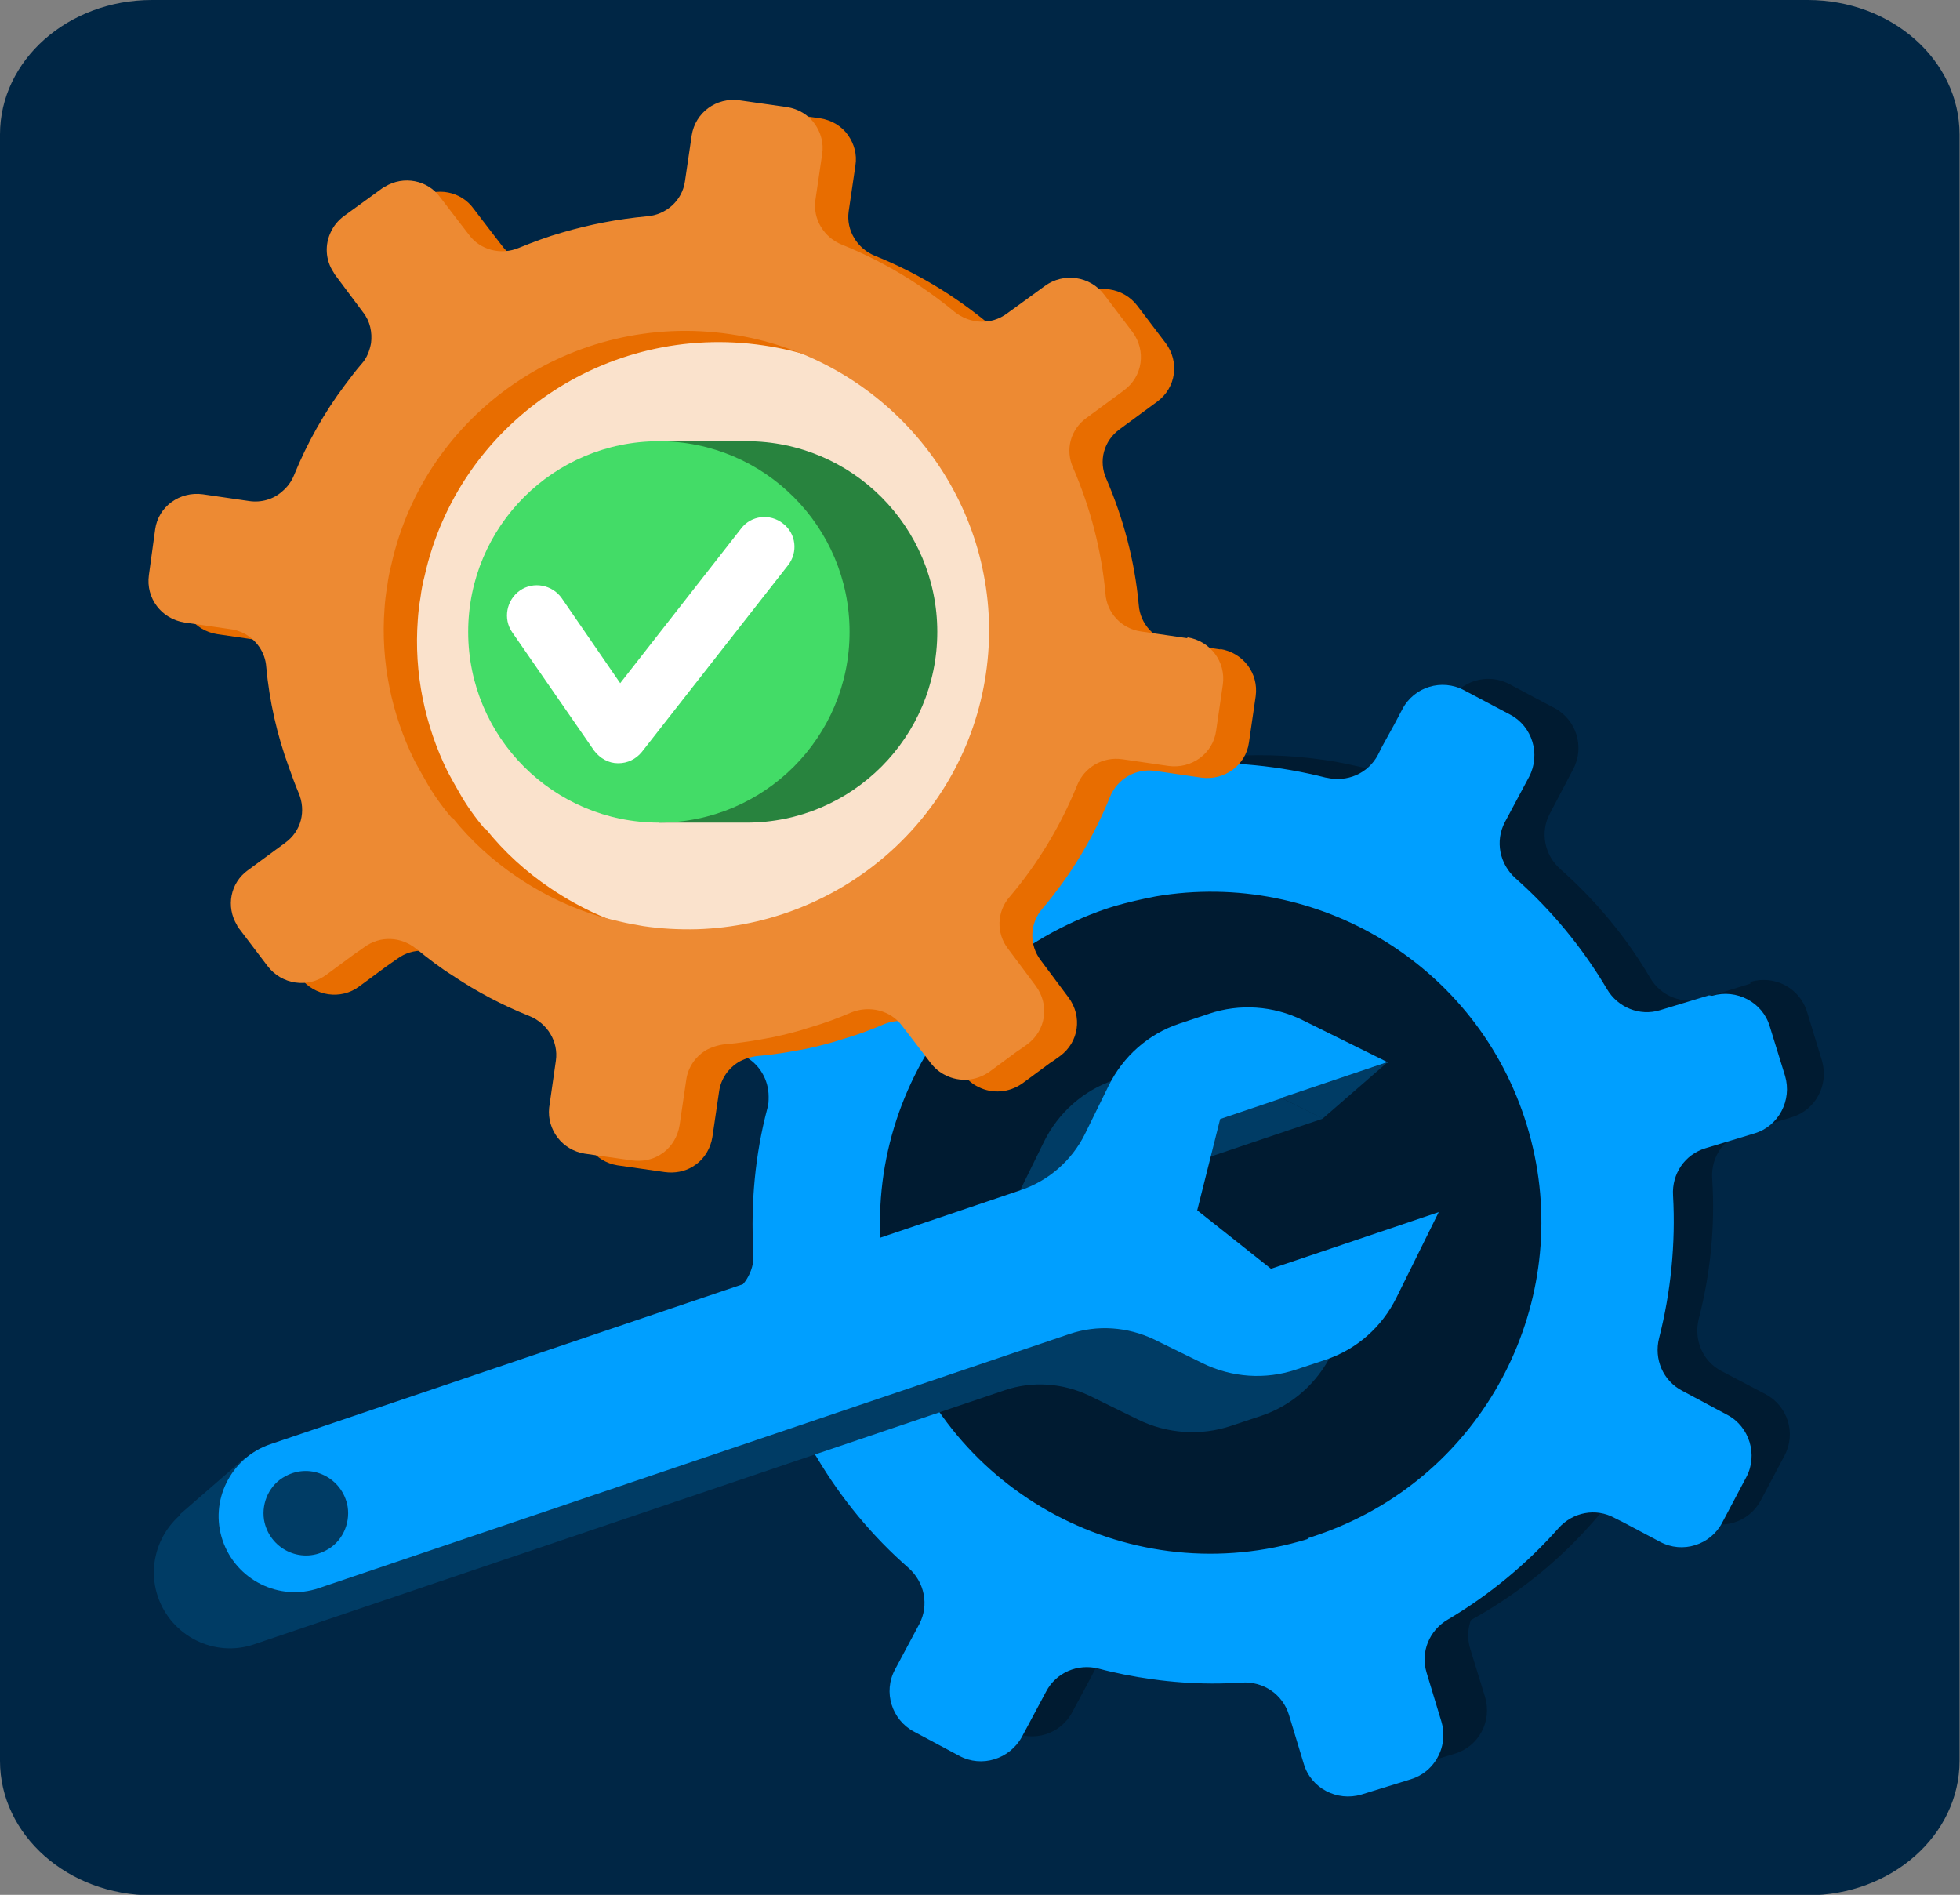
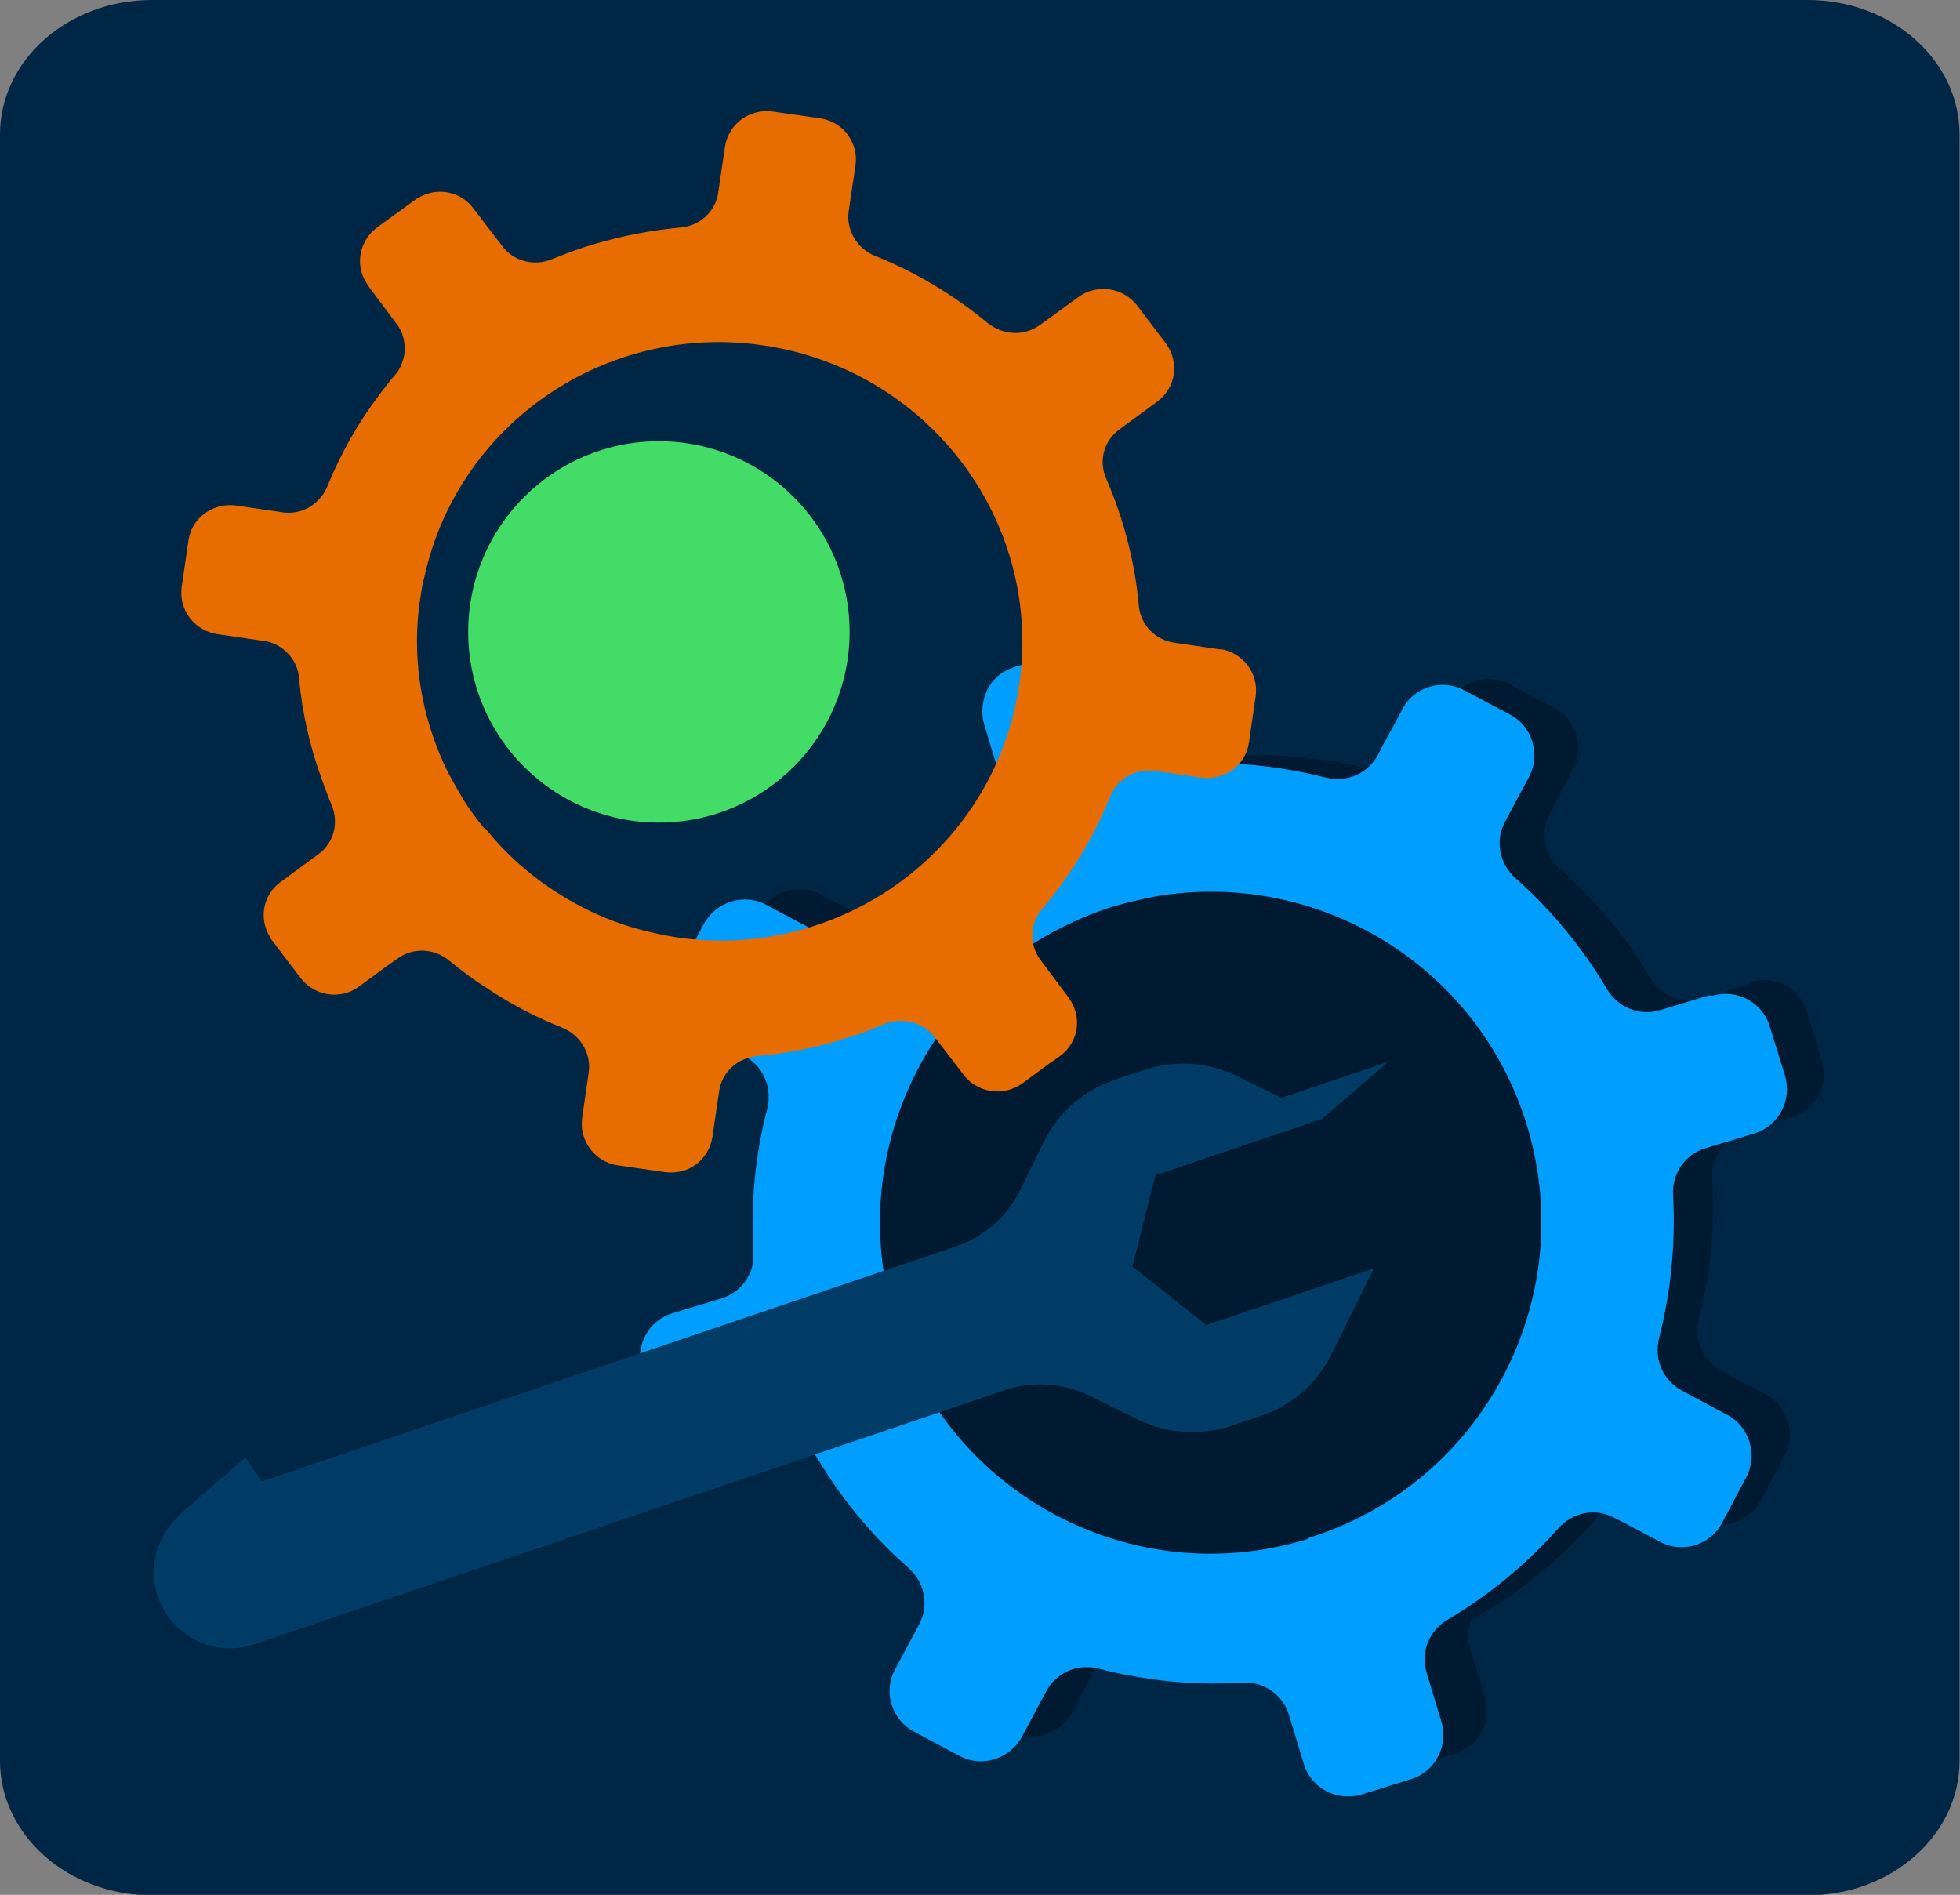
<svg xmlns="http://www.w3.org/2000/svg" id="Layer_2" viewBox="0 0 43.58 42.13">
  <rect x="0" y="0" width="43.58" height="42.13" fill="#808080" stroke="none" />
  <g id="Page_2">
    <g id="Layer_3">
      <path d="m3.38,0h36.81c1.87,0,3.38,1.34,3.38,2.99v36.16c0,1.65-1.51,2.99-3.38,2.99H3.38c-1.87,0-3.38-1.34-3.38-2.99V2.99C0,1.34,1.51,0,3.38,0Z" style="fill:#002645;" />
      <circle cx="27.87" cy="27.22" r="10.04" style="fill:#001b31;" />
      <path d="m25.73,18.42c-.5.03-1.01,0-1.5-.07l-.2.38c-.19.36-.63.49-.99.3l-.52-.28-.28.52c-.19.36-.63.49-.99.3l-.1-.05c-.02.35.16.7.49.87l.91.48c.08.04.16.1.22.16.42-.23.87-.42,1.35-.57.3-.09.61-.16.91-.21.28-.13.57-.24.88-.33.27-.08.55-.15.83-.2l-.25-.81c-.1-.33-.41-.54-.75-.51h0Zm13.19,3.45l-1.07.33c-.45.14-.93-.06-1.16-.46-.54-.92-1.22-1.73-2-2.42-.35-.31-.45-.82-.23-1.23l.52-.99c.26-.49.07-1.1-.42-1.36l-.06-.03-.81-.43-.13-.07c-.49-.26-1.1-.07-1.36.42l-.19.36-.33.63c-.21.4-.68.61-1.13.5h-.03c-.18-.05-.37-.09-.55-.13-.08-.02-.17-.03-.25-.05-.76-.13-1.54-.18-2.32-.13-.42.03-.8-.2-.97-.57-.02-.05-.04-.09-.06-.15l-.1-.34c-.91-.14-1.77-.52-2.48-1.09l-.12.04c-.11.04-.21.09-.3.16-.12.1-.21.21-.28.35-.09.19-.12.42-.08.63,0,.03.01.06.03.1l.33,1.07c.14.45-.06.93-.46,1.17-.22.13-.44.27-.66.42-.39.27-.76.58-1.11.9l-.02.02c-.22.21-.44.43-.64.66-.23.26-.57.38-.89.34-.12-.01-.23-.05-.34-.11l-.18-.09-.82-.43-.03-.02c-.49-.24-1.08-.05-1.33.43l-.53,1c-.16.3-.15.64,0,.93.09.18.24.33.43.43l.99.52c.09.05.17.11.24.18.16.17.27.39.28.63.01.11,0,.22-.03.34-.26,1-.37,2.06-.3,3.13.03.47-.26.9-.7,1.03l-1.08.33c-.53.16-.83.72-.67,1.26l.33,1.08c.16.53.72.83,1.26.67l1.08-.33c.45-.14.93.06,1.16.46.54.92,1.22,1.73,2,2.42.35.31.45.82.23,1.23l-.52.99c-.26.49-.07,1.1.42,1.36l1,.53c.49.26,1.1.07,1.36-.42l.44-.82.09-.18c.22-.41.69-.62,1.15-.5,1,.26,2.06.37,3.13.3.47-.03.9.26,1.03.71l.33,1.07c.12.4.48.67.88.71.12,0,.25,0,.38-.04l1.08-.33c.53-.16.83-.72.67-1.26l-.33-1.07c-.14-.45.05-.93.46-1.17.75-.44,1.44-.98,2.03-1.59.13-.13.27-.27.39-.41.31-.35.82-.45,1.23-.23l.99.52c.49.26,1.1.07,1.36-.42l.53-1c.26-.49.07-1.1-.42-1.36l-.99-.52c-.42-.22-.61-.7-.5-1.15.26-1.01.37-2.06.3-3.13-.03-.47.26-.9.7-1.03l1.07-.33c.53-.16.83-.72.67-1.26l-.33-1.08c-.16-.53-.72-.83-1.26-.67h0Zm-8.91,11.51c-.28.09-.58.15-.86.2-3.33.57-6.65-1.41-7.66-4.73-.54-1.77-.33-3.59.45-5.12.35-.68.81-1.3,1.37-1.83.54-.52,1.17-.95,1.88-1.27.27-.12.54-.23.83-.31.26-.08.52-.14.78-.19.66-.12,1.33-.15,1.98-.07,2.62.29,4.95,2.11,5.77,4.79,1.11,3.61-.93,7.42-4.53,8.53h0Zm-4.28-14.97c-.5.03-1.01,0-1.5-.07l-.2.38c-.19.36-.63.49-.99.3l-.52-.28-.28.52c-.19.36-.63.49-.99.3l-.1-.05c-.02.35.16.7.49.87l.91.48c.08.04.16.1.22.16.42-.23.87-.42,1.35-.57.3-.09.61-.16.91-.21.28-.13.57-.24.88-.33.27-.08.55-.15.83-.2l-.25-.81c-.1-.33-.41-.54-.75-.51h0Z" style="fill:#001b31;" />
      <path d="m38,22.13l-1.09.33c-.45.14-.94-.06-1.18-.47-.55-.93-1.24-1.76-2.03-2.46-.36-.32-.46-.83-.24-1.25l.54-1.01c.26-.5.07-1.12-.42-1.38l-1.02-.54c-.5-.27-1.12-.08-1.38.42l-.18.34-.27.49-.09.18c-.22.42-.69.62-1.15.51h-.01c-1.02-.26-2.1-.37-3.17-.31-.48.03-.91-.26-1.05-.72l-.33-1.09c-.11-.35-.38-.6-.71-.69-.06-.01-.12-.03-.18-.03-.12,0-.25,0-.38.04l-1.1.34c-.12.04-.22.09-.32.16-.13.1-.23.22-.3.37-.1.22-.13.49-.06.74l.33,1.09c.11.36.01.74-.23,1-.07.07-.15.14-.23.19-.23.13-.45.28-.67.43-.34.23-.66.49-.96.76-.15.13-.3.27-.44.42-.13.13-.27.27-.39.42-.29.33-.76.45-1.16.28-.03-.01-.06-.03-.09-.04l-.72-.38-.22-.12-.06-.03c-.5-.27-1.12-.07-1.39.42l-.54,1.02c-.17.32-.15.7.02.99.07.12.16.22.28.31.04.03.08.06.13.08l1.01.54c.34.18.54.53.54.9,0,.09,0,.18-.03.27-.27,1.02-.37,2.1-.31,3.17,0,.07,0,.15,0,.21-.05.39-.32.72-.71.84l-1.09.33c-.54.16-.84.74-.68,1.28l.34,1.1c.16.54.74.84,1.28.68l1.09-.33c.45-.14.94.06,1.18.47.55.93,1.24,1.76,2.04,2.46.36.32.46.83.24,1.25l-.54,1.01c-.27.5-.07,1.12.42,1.38l1.01.54c.5.27,1.12.07,1.39-.42l.54-1.01c.22-.42.7-.63,1.17-.51.18.05.37.09.56.13.85.17,1.73.24,2.62.18.48-.03.91.26,1.05.72l.33,1.09c.16.54.74.84,1.28.68l1.1-.34c.13-.04.24-.1.34-.18.32-.26.46-.69.34-1.1l-.33-1.09c-.14-.46.06-.94.47-1.18.93-.55,1.76-1.24,2.46-2.03.32-.36.83-.46,1.25-.23l.18.09.83.44c.5.27,1.12.07,1.38-.42l.54-1.02c.26-.49.07-1.12-.42-1.38l-1.01-.54c-.42-.22-.63-.7-.51-1.17.26-1.02.37-2.1.31-3.17-.03-.48.26-.91.72-1.05l1.09-.33c.54-.16.84-.74.68-1.28l-.34-1.1c-.16-.54-.74-.84-1.28-.68h0Zm-8.93,12.09c-3.88,1.19-7.99-.99-9.18-4.88-.59-1.93-.35-3.91.52-5.57.18-.35.4-.69.63-1,.28-.37.59-.71.94-1.03.43-.39.9-.73,1.42-1.01.43-.23.88-.43,1.37-.58.31-.09.62-.16.93-.22,3.59-.61,7.16,1.52,8.25,5.09,1.09,3.57-.67,7.34-3.98,8.84-.28.13-.58.24-.89.34Z" style="fill:#009fff;" />
      <path d="m25.18,28.16l.51-2.03,3.73-1.26-1.9-.94c-.65-.32-1.4-.37-2.08-.14l-.66.22c-.69.23-1.25.73-1.57,1.38l-.53,1.08c-.29.58-.8,1.03-1.42,1.24l-16.69,5.65c-.88.3-1.36,1.26-1.06,2.14h0c.3.88,1.26,1.36,2.14,1.06l16.69-5.65c.62-.21,1.29-.16,1.88.12l1.08.53c.65.32,1.4.37,2.08.14l.66-.22c.69-.23,1.25-.73,1.57-1.38l.94-1.9-3.73,1.26-1.64-1.3h0Zm-19.37,7.56c-.57.31-1.27-.04-1.38-.68-.06-.39.13-.79.48-.97.57-.31,1.27.04,1.38.68.06.39-.13.79-.48.97Z" style="fill:#003c65;" />
      <path d="m5.45,32.41l-1.45,1.26s-.37,1.62-.16,1.87,1.08.75,1.08.75l.9.06.96-.84.69-.18-2.02-2.93h0Z" style="fill:#003c65;" />
-       <path d="m26.62,26.91l.51-2.03,3.73-1.26-1.9-.94c-.65-.32-1.4-.37-2.08-.14l-.66.22c-.69.23-1.25.73-1.57,1.38l-.53,1.08c-.29.58-.8,1.03-1.42,1.24l-16.69,5.65c-.88.3-1.36,1.26-1.06,2.14h0c.3.88,1.26,1.36,2.14,1.06l16.69-5.65c.62-.21,1.29-.16,1.88.12l1.08.53c.65.32,1.4.37,2.08.14l.66-.22c.69-.23,1.25-.73,1.57-1.38l.94-1.9-3.73,1.26-1.64-1.3h0Zm-19.37,7.56c-.57.31-1.27-.04-1.38-.68-.06-.39.13-.79.48-.97.57-.31,1.27.04,1.38.68.06.39-.13.79-.48.97Z" style="fill:#009fff;" />
      <polygon points="30.86 23.61 29.41 24.87 28.49 24.41 30.86 23.61" style="fill:#003c65;" />
-       <ellipse cx="15.31" cy="14.14" rx="7.42" ry="6.96" style="fill:#fae2cc;" />
      <path d="m27.14,14.44l-1.03-.15c-.43-.06-.76-.41-.79-.84-.09-.98-.34-1.92-.72-2.8-.18-.4-.06-.85.3-1.11l.83-.61c.42-.31.5-.88.19-1.3l-.63-.83c-.31-.41-.9-.5-1.32-.19l-.44.32-.4.29c-.35.26-.82.24-1.17-.04-.74-.61-1.58-1.12-2.5-1.49-.4-.16-.65-.57-.59-.99l.15-1.02c.04-.25-.03-.48-.16-.67-.14-.2-.36-.34-.63-.38l-1.05-.15c-.51-.07-.98.27-1.06.78l-.15,1.02c-.06.43-.42.75-.85.78-.64.06-1.27.18-1.88.36-.32.09-.64.21-.96.34-.4.17-.87.05-1.12-.3l-.17-.22-.46-.6c-.28-.39-.82-.49-1.23-.24-.03.01-.05.03-.08.05l-.84.61c-.12.09-.22.21-.28.34-.14.28-.13.63.06.91.01.02.02.04.03.05l.62.83c.16.2.21.45.18.69-.03.16-.09.33-.21.46-.13.15-.25.31-.37.47-.46.61-.84,1.29-1.13,2-.06.15-.15.27-.27.37-.19.17-.46.25-.73.21l-1.03-.15c-.51-.07-.99.27-1.06.78l-.15,1.03c-.07.51.28.97.79,1.05l1.03.15c.1.01.18.04.27.08.29.14.5.43.52.76.07.76.24,1.51.5,2.22.07.2.14.39.22.58.17.4.06.85-.3,1.11l-.83.61c-.39.28-.49.81-.24,1.22.01.03.03.06.05.08l.63.83c.31.41.9.5,1.31.19l.61-.45.23-.16c.35-.26.82-.24,1.16.04.26.21.53.42.82.6.52.35,1.09.65,1.69.89.4.16.65.57.59.99l-.15,1.05c-.05.49.29.94.79,1.02l1.05.15c.22.03.44-.01.62-.12.03-.02.06-.04.09-.06.18-.14.31-.35.35-.6l.15-1.02c.04-.27.2-.5.42-.64.12-.07.27-.12.42-.14.37-.03.73-.09,1.09-.16.28-.06.56-.13.83-.22.31-.09.61-.2.91-.33.4-.16.87-.05,1.13.3l.3.39h0s.33.43.33.43c.09.12.21.22.34.28.3.15.67.13.97-.08l.61-.45.09-.06.14-.1c.42-.31.5-.88.19-1.3l-.62-.83c-.26-.34-.25-.82.04-1.15.62-.73,1.13-1.57,1.5-2.48.16-.4.57-.64,1-.58l1.03.15c.51.07.99-.27,1.06-.78l.15-1.03c.07-.51-.28-.97-.79-1.05h0Zm-16.36,3.99c-.22-.26-.42-.54-.58-.83-.08-.14-.16-.28-.24-.43,0,0,0-.01-.01-.02-.5-1.02-.75-2.18-.66-3.37.01-.16.03-.33.06-.5.02-.16.05-.32.09-.47.75-3.38,4.02-5.65,7.54-5.13.4.06.79.15,1.17.28,3.03,1.01,4.99,4.05,4.51,7.28-.48,3.23-3.23,5.57-6.42,5.67-.4.01-.8-.01-1.2-.07-.17-.03-.35-.06-.51-.1-.84-.18-1.61-.53-2.29-.99-.55-.37-1.03-.81-1.44-1.32h0Z" style="fill:#e86d00;" />
-       <path d="m26.4,14.19l-1.03-.15c-.43-.06-.76-.41-.79-.84-.09-.98-.34-1.92-.72-2.8-.18-.4-.06-.85.3-1.11l.83-.61c.42-.31.5-.88.19-1.3l-.63-.83c-.31-.41-.9-.5-1.32-.19l-.44.32-.4.29c-.35.26-.82.24-1.17-.04-.74-.61-1.58-1.12-2.5-1.49-.4-.16-.65-.57-.59-.99l.15-1.02c.04-.25-.03-.48-.16-.67-.14-.2-.36-.34-.63-.38l-1.05-.15c-.51-.07-.98.27-1.06.78l-.15,1.02c-.06.43-.42.75-.85.78-.64.06-1.27.18-1.88.36-.32.09-.64.21-.96.34-.4.17-.87.05-1.12-.3l-.17-.22-.46-.6c-.28-.39-.82-.49-1.23-.24-.03.01-.05.03-.08.05l-.84.61c-.12.09-.22.21-.28.34-.14.28-.13.63.06.91.01.02.02.04.03.05l.62.83c.16.2.21.45.18.69-.03.16-.09.33-.21.46-.13.15-.25.31-.37.47-.46.61-.84,1.29-1.13,2-.06.15-.15.27-.27.37-.19.17-.46.25-.73.21l-1.03-.15c-.51-.07-.99.27-1.06.78l-.14,1.02c-.07.51.28.97.79,1.05l1.03.15c.1.01.18.04.27.08.29.14.5.43.52.76.07.76.24,1.51.5,2.22.07.2.14.39.22.58.17.4.06.85-.3,1.11l-.83.61c-.39.28-.49.81-.24,1.22.01.03.03.06.05.08l.63.83c.31.41.9.5,1.31.19l.61-.45.23-.16c.35-.26.82-.24,1.16.04.26.21.53.42.82.6.52.35,1.09.65,1.69.89.4.16.65.57.59.99l-.15,1.05c-.05.49.29.94.79,1.02l1.05.15c.22.03.44-.01.62-.12.03-.02.06-.04.09-.06.18-.14.31-.35.35-.6l.15-1.02c.04-.27.2-.5.42-.64.12-.07.27-.12.42-.14.37-.03.73-.09,1.09-.16.28-.06.56-.13.83-.22.31-.09.61-.2.91-.33.4-.16.87-.05,1.13.3l.3.39h0s.33.43.33.43c.09.12.21.22.34.28.3.15.67.13.97-.08l.61-.45.09-.06.14-.1c.42-.31.5-.88.19-1.3l-.62-.83c-.26-.34-.25-.82.04-1.15.62-.73,1.13-1.57,1.5-2.48.16-.4.57-.64,1-.58l1.03.15c.51.07.99-.27,1.06-.78l.15-1.03c.07-.51-.28-.97-.79-1.05v.02Zm-16.36,3.99c-.22-.26-.42-.54-.58-.83-.08-.14-.16-.28-.24-.43,0,0,0-.01-.01-.02-.5-1.02-.75-2.18-.66-3.37.01-.16.03-.33.06-.5.02-.16.05-.32.09-.47.75-3.38,4.02-5.65,7.54-5.13.4.06.79.15,1.17.28,3.03,1.01,4.99,4.05,4.51,7.28-.48,3.23-3.23,5.57-6.42,5.67-.4.01-.8-.01-1.2-.07-.17-.03-.35-.06-.51-.1-.84-.18-1.61-.53-2.29-.99-.55-.37-1.03-.81-1.44-1.32h0Z" style="fill:#ed8a33;" />
-       <path d="m16.6,9.81c-.06,0-.12,0-.17,0h-1.78s0,.47,0,.47c-1.36.7-2.29,2.13-2.29,3.77s.93,3.06,2.29,3.77v.47h1.95c2.34,0,4.24-1.9,4.24-4.24s-1.9-4.24-4.24-4.24Z" style="fill:#28833e;" />
      <circle cx="14.65" cy="14.05" r="4.24" style="fill:#43dc67;" />
-       <path d="m13.76,16.97h-.02c-.21,0-.4-.11-.53-.28l-1.82-2.63c-.21-.3-.13-.72.17-.93.3-.21.72-.13.93.17l1.3,1.89,2.69-3.44c.22-.29.64-.34.93-.11.29.22.34.64.11.93l-3.25,4.15c-.13.16-.32.25-.52.25Z" style="fill:#fff;" />
    </g>
  </g>
</svg>